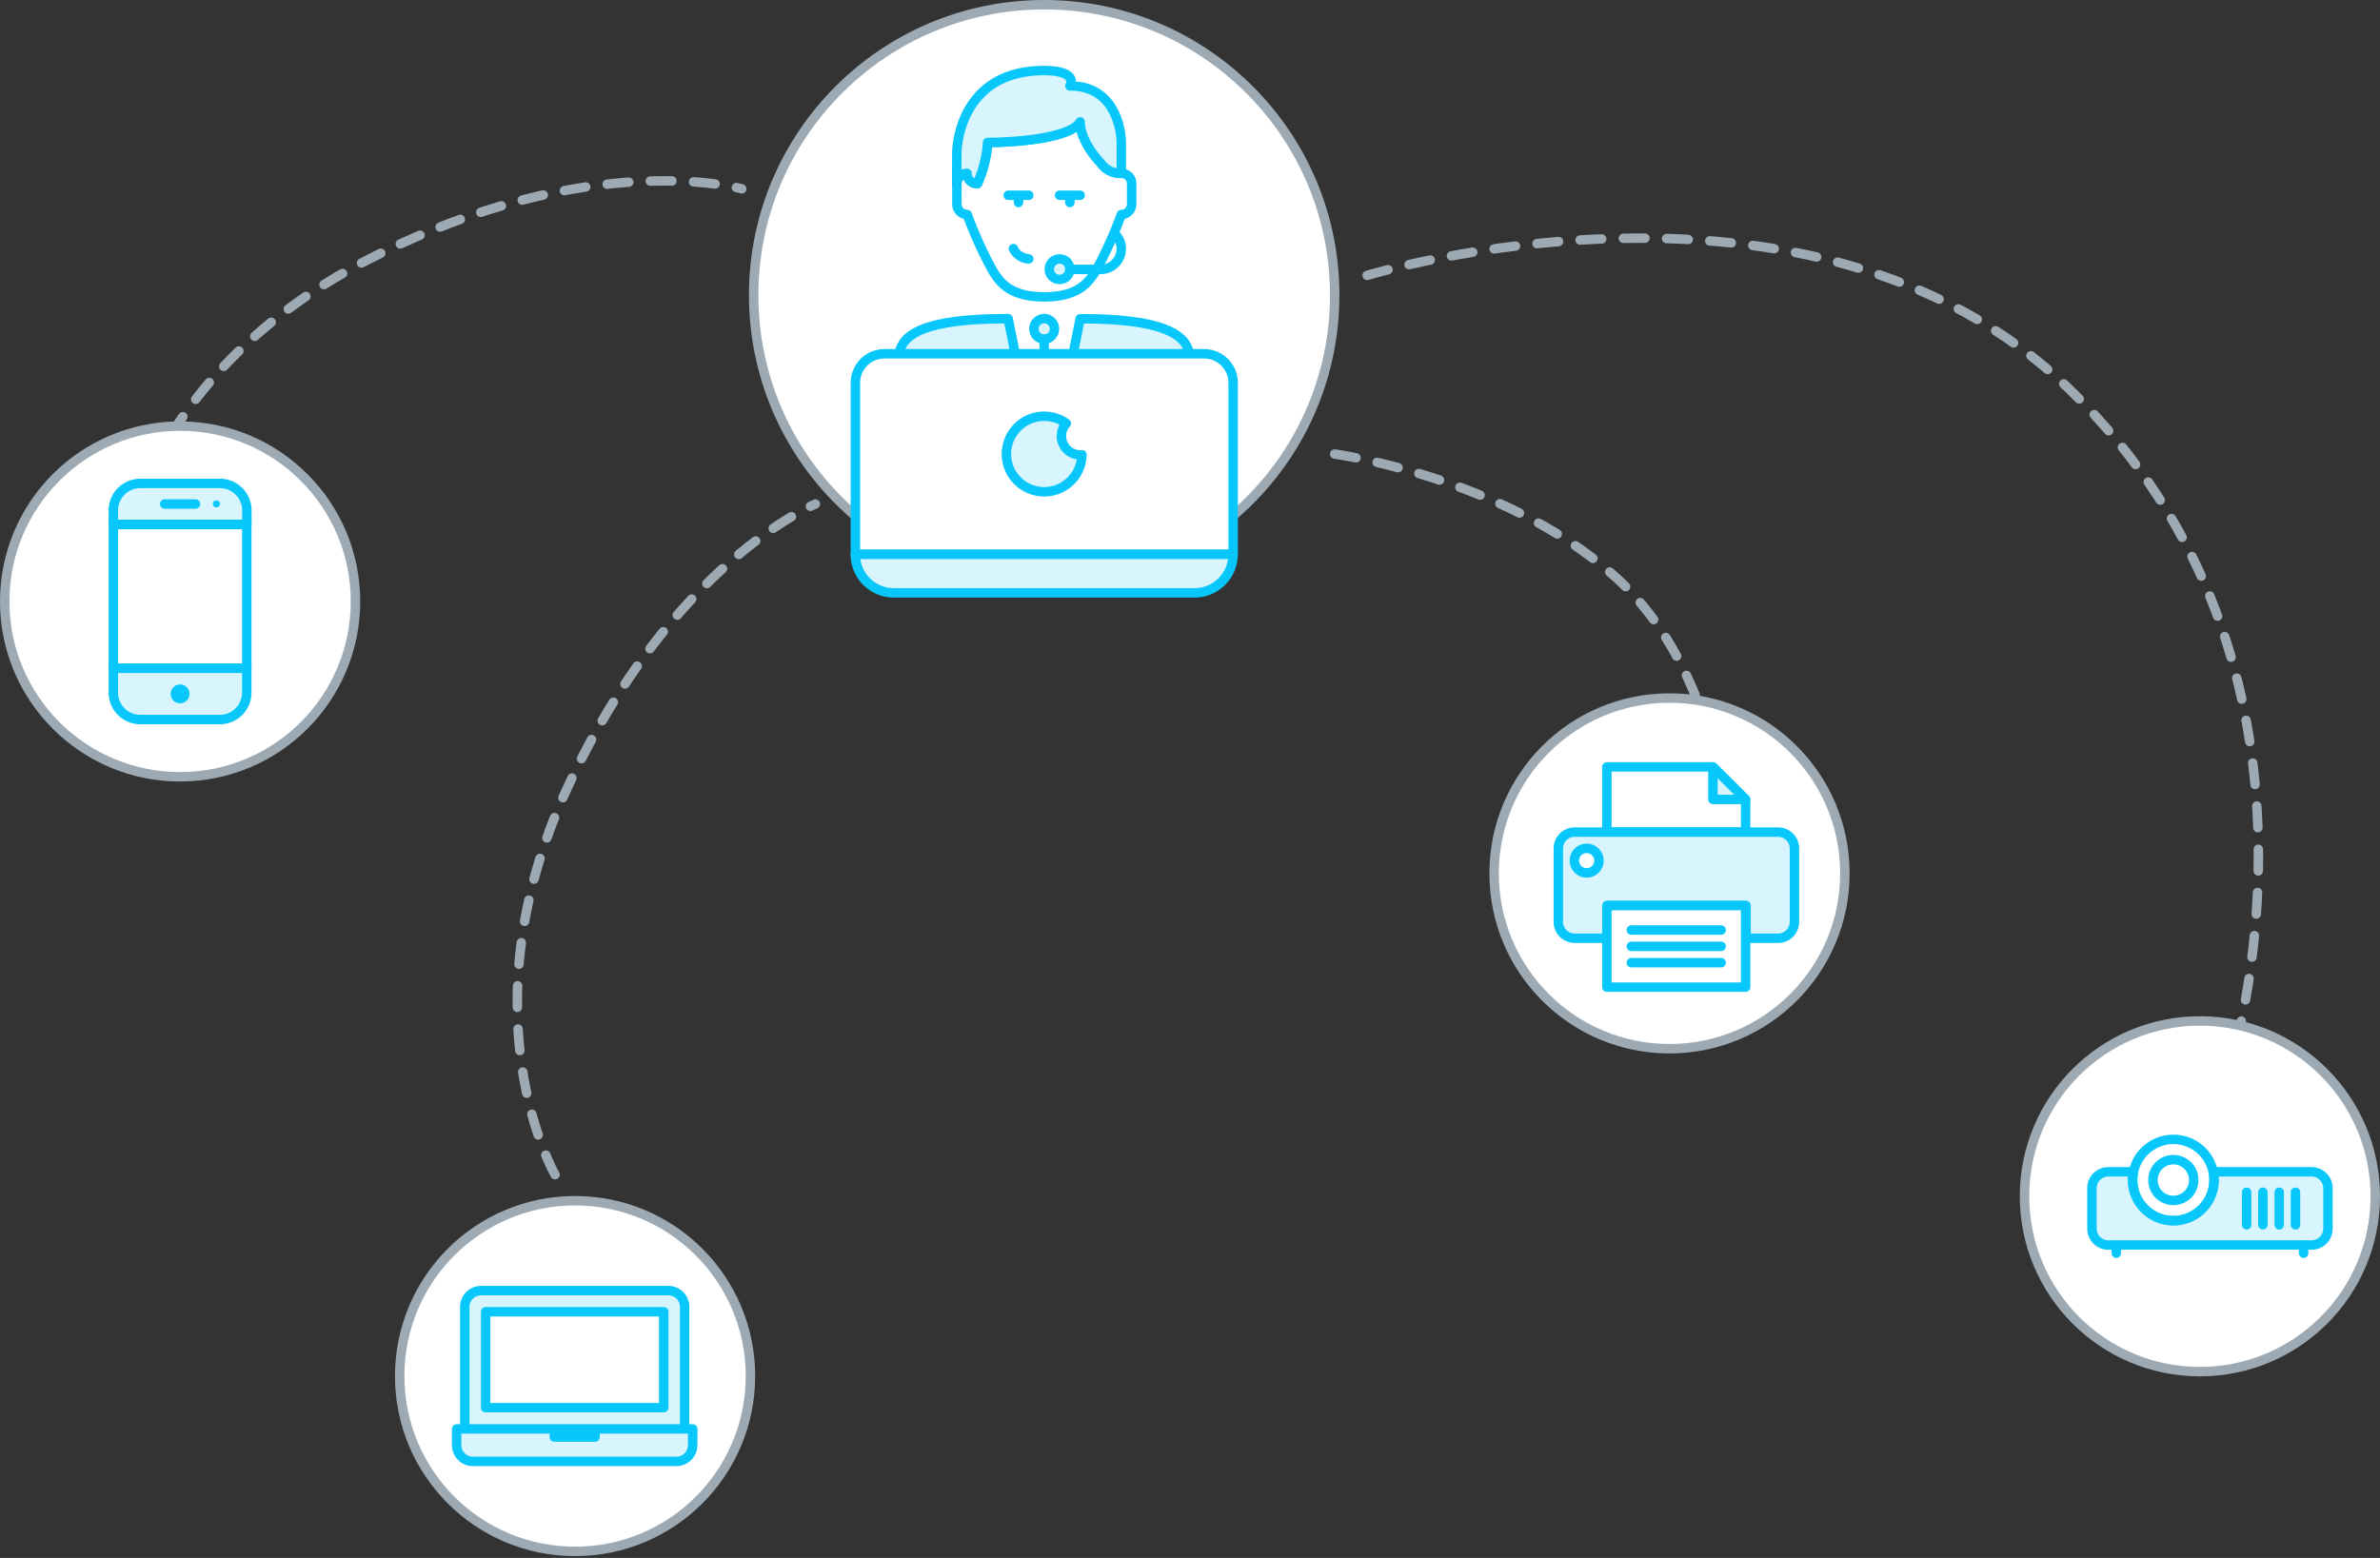
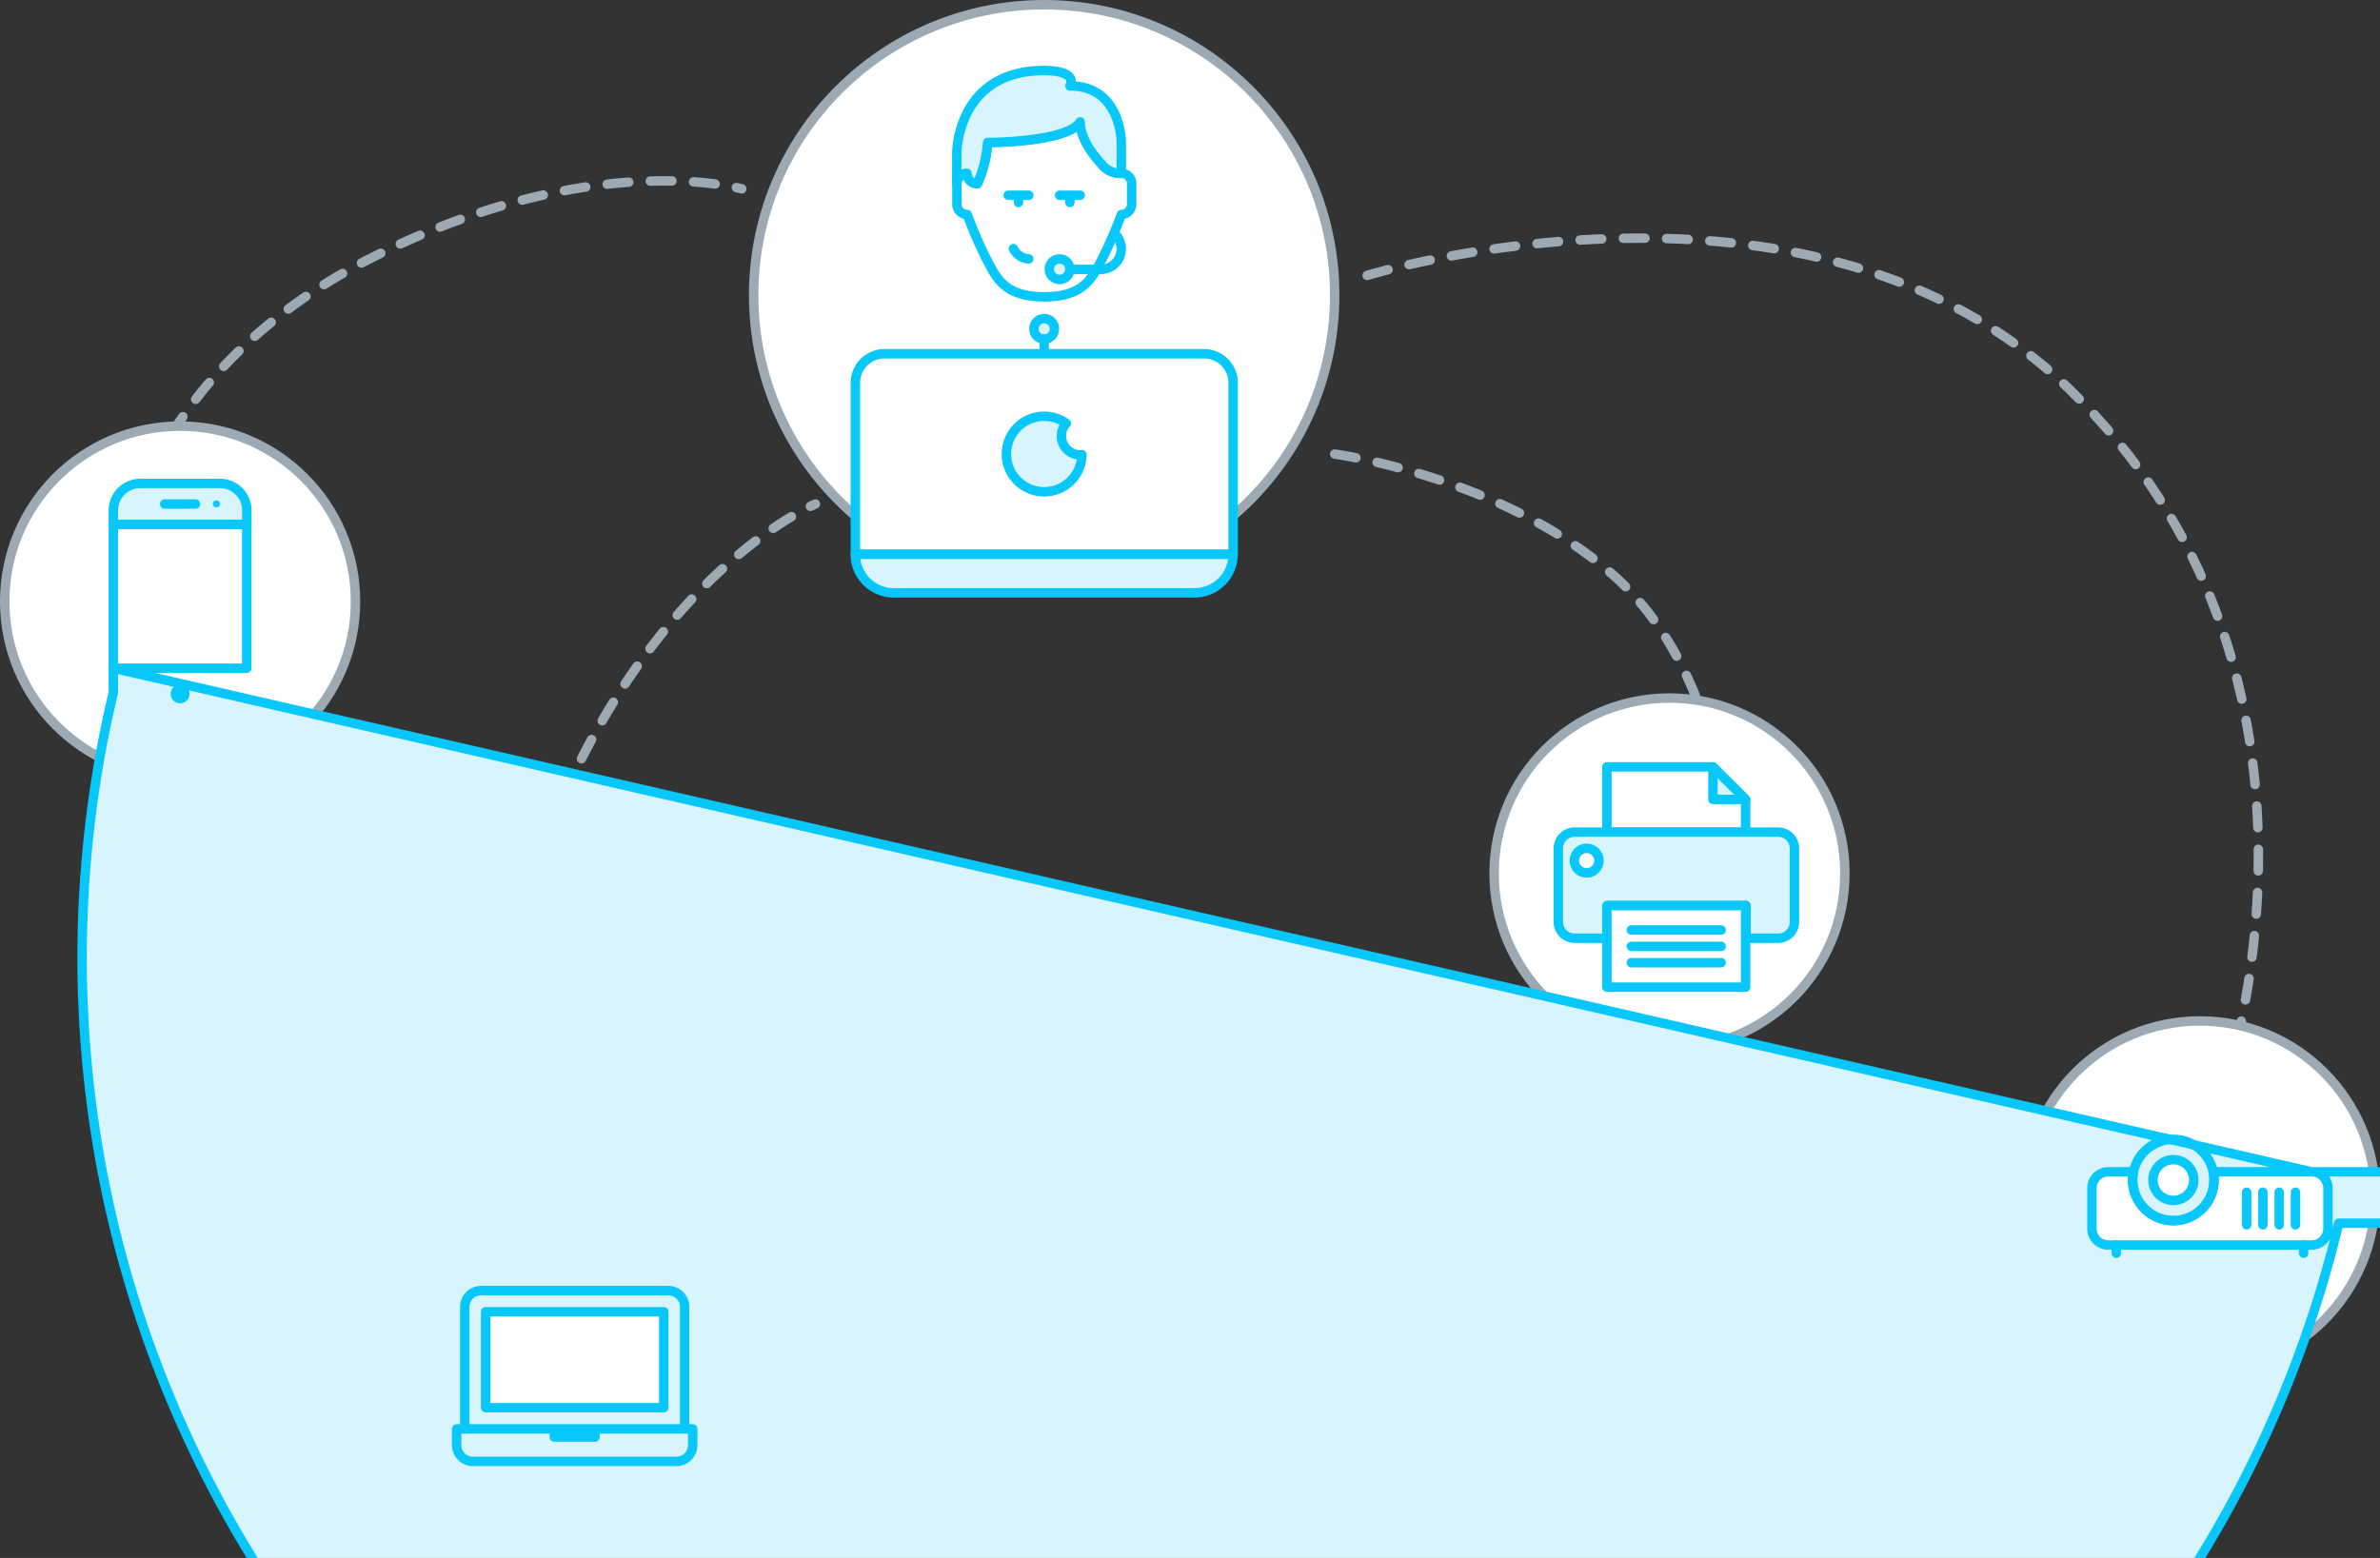
<svg xmlns="http://www.w3.org/2000/svg" width="252" height="165" viewBox="0 0 252 165">
  <rect x="0" y="0" width="252" height="165" fill="#333333" stroke="none" />
  <g fill="none" fill-rule="evenodd">
    <path stroke="#9DAAB3" stroke-dasharray="2.29" stroke-linecap="round" stroke-linejoin="round" d="M141.32 48.09s17.58 2.37 29.39 12.72c12.6 11 12.74 31.7 12.74 31.7M144.76 29.17s46.88-14.47 74.3 12c30.66 29.59 17.06 71.74 17.06 71.74M12.88 58.67s2.79-19.32 26.26-31.26C62.61 15.47 78.54 20 78.54 20" />
    <circle cx="110.56" cy="31.26" r="30.76" fill="#FFF" fill-rule="nonzero" stroke="#9DAAB3" stroke-linecap="round" stroke-linejoin="round" />
-     <path fill="#D8F4FD" fill-rule="nonzero" stroke="#08C7FB" stroke-linecap="round" stroke-linejoin="round" d="M126.35 39.19L125.8 37c-.51-1.54-2.72-3.27-11.43-3.24l-1.09 5.42 13.07.01zM107.84 39.19l-1.09-5.44C98 33.74 95.86 35.38 95.32 37l-.54 2.18 13.06.01z" />
    <path stroke="#08C7FB" stroke-linecap="round" stroke-linejoin="round" d="M118.73 18.36a1.07 1.07 0 0 1 1.09 1.09v2.18a1.09 1.09 0 0 1-1.09 1.09 43.57 43.57 0 0 1-2.72 6c-.68 1-1.63 2.72-5.44 2.72-3.81 0-4.77-1.71-5.44-2.72a43.57 43.57 0 0 1-2.72-6 1.09 1.09 0 0 1-1.09-1.09v-2.18c0-.602.488-1.09 1.09-1.09a1.07 1.07 0 0 0 1.09 1.09 12.81 12.81 0 0 0 1.09-4.36c2.18 0 8.69-.33 9.8-2.18 0 2.18 2.18 4.36 2.18 4.36a2.49 2.49 0 0 0 2.16 1.09z" />
    <path fill="#D8F4FD" fill-rule="nonzero" stroke="#08C7FB" stroke-linecap="round" stroke-linejoin="round" d="M101.3 19.45c0-.602.488-1.09 1.09-1.09a1.07 1.07 0 0 0 1.09 1.09 12.81 12.81 0 0 0 1.09-4.36c2.18 0 8.69-.33 9.8-2.18 0 2.18 2.18 4.36 2.18 4.36a2.54 2.54 0 0 0 2.18 1.09V15.1s0-6-5.44-6c.54-1.09-.74-1.63-2.72-1.63-9.26 0-9.26 8.71-9.26 8.71l-.01 3.27z" />
    <path stroke="#08C7FB" stroke-linecap="round" stroke-linejoin="round" d="M106.75 20.68h2.18M107.84 21.45v-.77M112.19 20.68h2.18M113.28 21.45v-.77" />
    <circle cx="110.56" cy="34.83" r="1.09" fill="#D8F4FD" fill-rule="nonzero" stroke="#08C7FB" stroke-linecap="round" stroke-linejoin="round" />
    <path stroke="#08C7FB" stroke-linecap="round" stroke-linejoin="round" d="M110.56 39.19v-3.27M118 24.73a2.18 2.18 0 0 1-1.46 3.8h-3.27" />
    <circle cx="112.19" cy="28.51" r="1.09" fill="#D8F4FD" fill-rule="nonzero" stroke="#08C7FB" stroke-linecap="round" stroke-linejoin="round" />
    <path stroke="#08C7FB" stroke-linecap="round" stroke-linejoin="round" d="M108.93 27.42a1.93 1.93 0 0 1-1.63-1.09" />
    <path fill="#FFF" fill-rule="nonzero" stroke="#08C7FB" stroke-linecap="round" stroke-linejoin="round" d="M93.64 37.47h33.85a3.08 3.08 0 0 1 3.08 3.08v18.16h-40V40.55a3.08 3.08 0 0 1 3.07-3.08z" />
    <path fill="#D8F4FD" fill-rule="nonzero" stroke="#08C7FB" stroke-linecap="round" stroke-linejoin="round" d="M114.39 48.18a2 2 0 0 1-1.49-3.34 4 4 0 1 0 1.66 3.32l-.17.02zM90.56 58.71h40a4.08 4.08 0 0 1-4.08 4.08H94.64a4.08 4.08 0 0 1-4.08-4.08z" />
    <path stroke="#9DAAB3" stroke-dasharray="2.29" stroke-linecap="round" stroke-linejoin="round" d="M58.77 124.41S49 107.52 60 83.6s26.34-30.22 26.34-30.22" />
    <circle cx="19.07" cy="63.7" r="18.57" fill="#FFF" fill-rule="nonzero" stroke="#9DAAB3" stroke-linecap="round" stroke-linejoin="round" />
    <circle cx="60.89" cy="145.74" r="18.57" fill="#FFF" fill-rule="nonzero" stroke="#9DAAB3" stroke-linecap="round" stroke-linejoin="round" />
    <circle cx="176.77" cy="92.5" r="18.57" fill="#FFF" fill-rule="nonzero" stroke="#9DAAB3" stroke-linecap="round" stroke-linejoin="round" />
    <circle cx="232.93" cy="126.7" r="18.57" fill="#FFF" fill-rule="nonzero" stroke="#9DAAB3" stroke-linecap="round" stroke-linejoin="round" />
-     <path fill="#D8F4FD" fill-rule="nonzero" stroke="#08C7FB" stroke-linecap="round" stroke-linejoin="round" d="M244.77 124.11h-10.43a4.31 4.31 0 1 1-8.45 0h-2.67a1.73 1.73 0 0 0-1.72 1.72v4.31a1.73 1.73 0 0 0 1.72 1.72h21.55a1.73 1.73 0 0 0 1.72-1.72v-4.31a1.73 1.73 0 0 0-1.72-1.72zM12 70.77h14.13v2.58a2.86 2.86 0 0 1-2.86 2.86h-8.41A2.86 2.86 0 0 1 12 73.35v-2.58z" />
+     <path fill="#D8F4FD" fill-rule="nonzero" stroke="#08C7FB" stroke-linecap="round" stroke-linejoin="round" d="M244.77 124.11h-10.43a4.31 4.31 0 1 1-8.45 0h-2.67a1.73 1.73 0 0 0-1.72 1.72v4.31a1.73 1.73 0 0 0 1.72 1.72h21.55a1.73 1.73 0 0 0 1.72-1.72v-4.31a1.73 1.73 0 0 0-1.72-1.72zh14.13v2.58a2.86 2.86 0 0 1-2.86 2.86h-8.41A2.86 2.86 0 0 1 12 73.35v-2.58z" />
    <circle cx="19.07" cy="73.49" r="1" fill="#08C7FB" fill-rule="nonzero" />
    <path fill="#D8F4FD" fill-rule="nonzero" stroke="#08C7FB" stroke-linecap="round" stroke-linejoin="round" d="M14.86 51.2h8.42a2.86 2.86 0 0 1 2.86 2.86v1.49H12v-1.49a2.86 2.86 0 0 1 2.86-2.86z" />
    <path stroke="#08C7FB" stroke-linecap="round" stroke-linejoin="round" d="M17.44 53.38h3.26" />
    <path fill="#08C7FB" fill-rule="nonzero" d="M22.89 53.73a.36.36 0 0 1-.36-.36.35.35 0 0 1 .35-.36.36.36 0 1 1 0 .71l.01.01z" />
    <path stroke="#08C7FB" stroke-linecap="round" stroke-linejoin="round" d="M12 55.55h14.13v15.22H12zM224.08 131.87v.86M243.91 131.87v.86M243.05 126.27v3.45M241.33 126.27v3.45M239.6 126.27v3.45M237.88 126.27v3.45" />
    <circle cx="230.12" cy="124.98" r="4.31" stroke="#08C7FB" stroke-linecap="round" stroke-linejoin="round" />
    <circle cx="230.12" cy="124.98" r="2.16" fill="#FFF" fill-rule="nonzero" stroke="#08C7FB" stroke-linecap="round" stroke-linejoin="round" />
    <path fill="#D8F4FD" fill-rule="nonzero" stroke="#08C7FB" stroke-linecap="round" stroke-linejoin="round" d="M73.35 151.34H63v.86h-4.31v-.86H48.35v1.72c0 .95.77 1.72 1.72 1.72h21.55c.95 0 1.72-.77 1.72-1.72l.01-1.72zM72.49 151.34v-12.93c0-.95-.77-1.72-1.72-1.72H50.93c-.95 0-1.72.77-1.72 1.72v12.93h23.28z" />
    <path fill="#FFF" fill-rule="nonzero" stroke="#08C7FB" stroke-linecap="round" stroke-linejoin="round" d="M51.42 138.93h18.86v10.16H51.42zM170.14 88.13v-6.91h11.23l3.46 3.45v3.46z" />
    <path fill="#D8F4FD" fill-rule="nonzero" stroke="#08C7FB" stroke-linecap="round" stroke-linejoin="round" d="M181.37 81.22v3.45h3.46zM188.29 88.13h-21.6a1.73 1.73 0 0 0-1.69 1.73v7.78c0 .955.775 1.73 1.73 1.73h3.46v-3.46h14.69v3.46h3.46a1.73 1.73 0 0 0 1.66-1.73v-7.78a1.73 1.73 0 0 0-1.71-1.73zM168 92.45a1.3 1.3 0 1 1 0-2.6 1.3 1.3 0 0 1 0 2.6z" />
    <path fill="#FFF" fill-rule="nonzero" stroke="#08C7FB" stroke-linecap="round" stroke-linejoin="round" d="M170.14 95.91h14.69v8.64h-14.69z" />
    <path stroke="#08C7FB" stroke-linecap="round" stroke-linejoin="round" d="M172.73 98.5h9.51M172.73 100.23h9.51M172.73 101.96h9.51" />
  </g>
</svg>